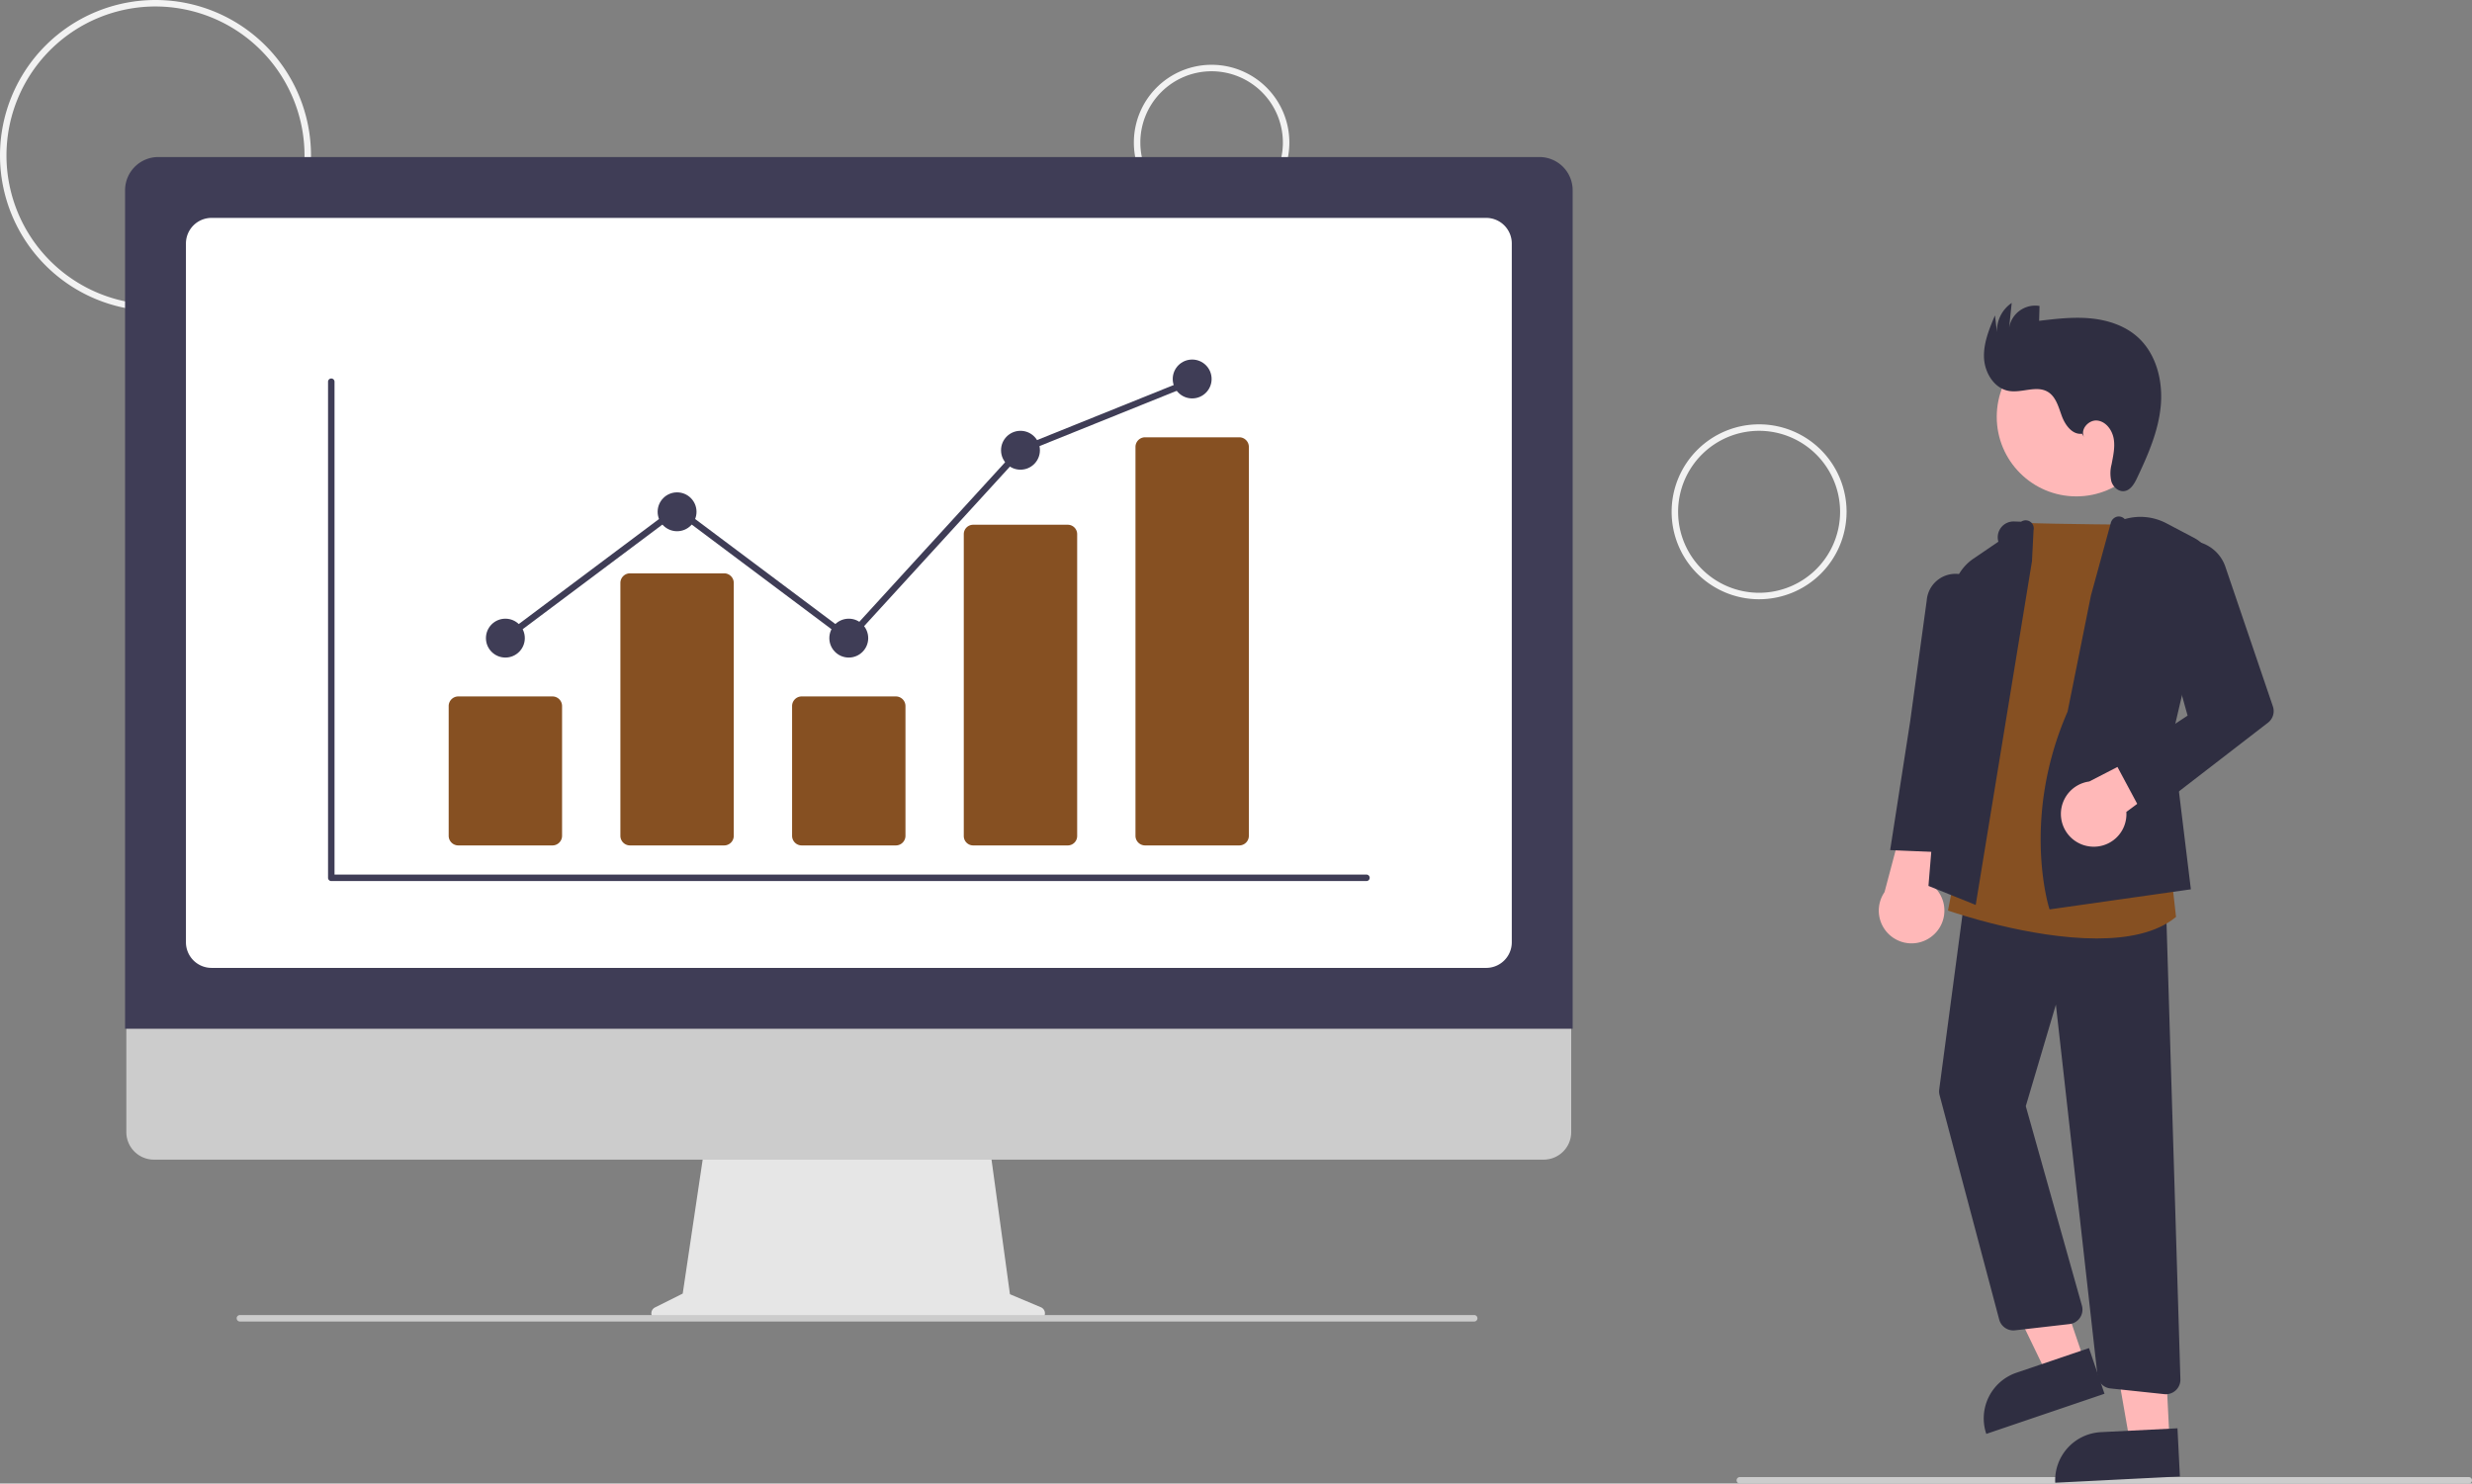
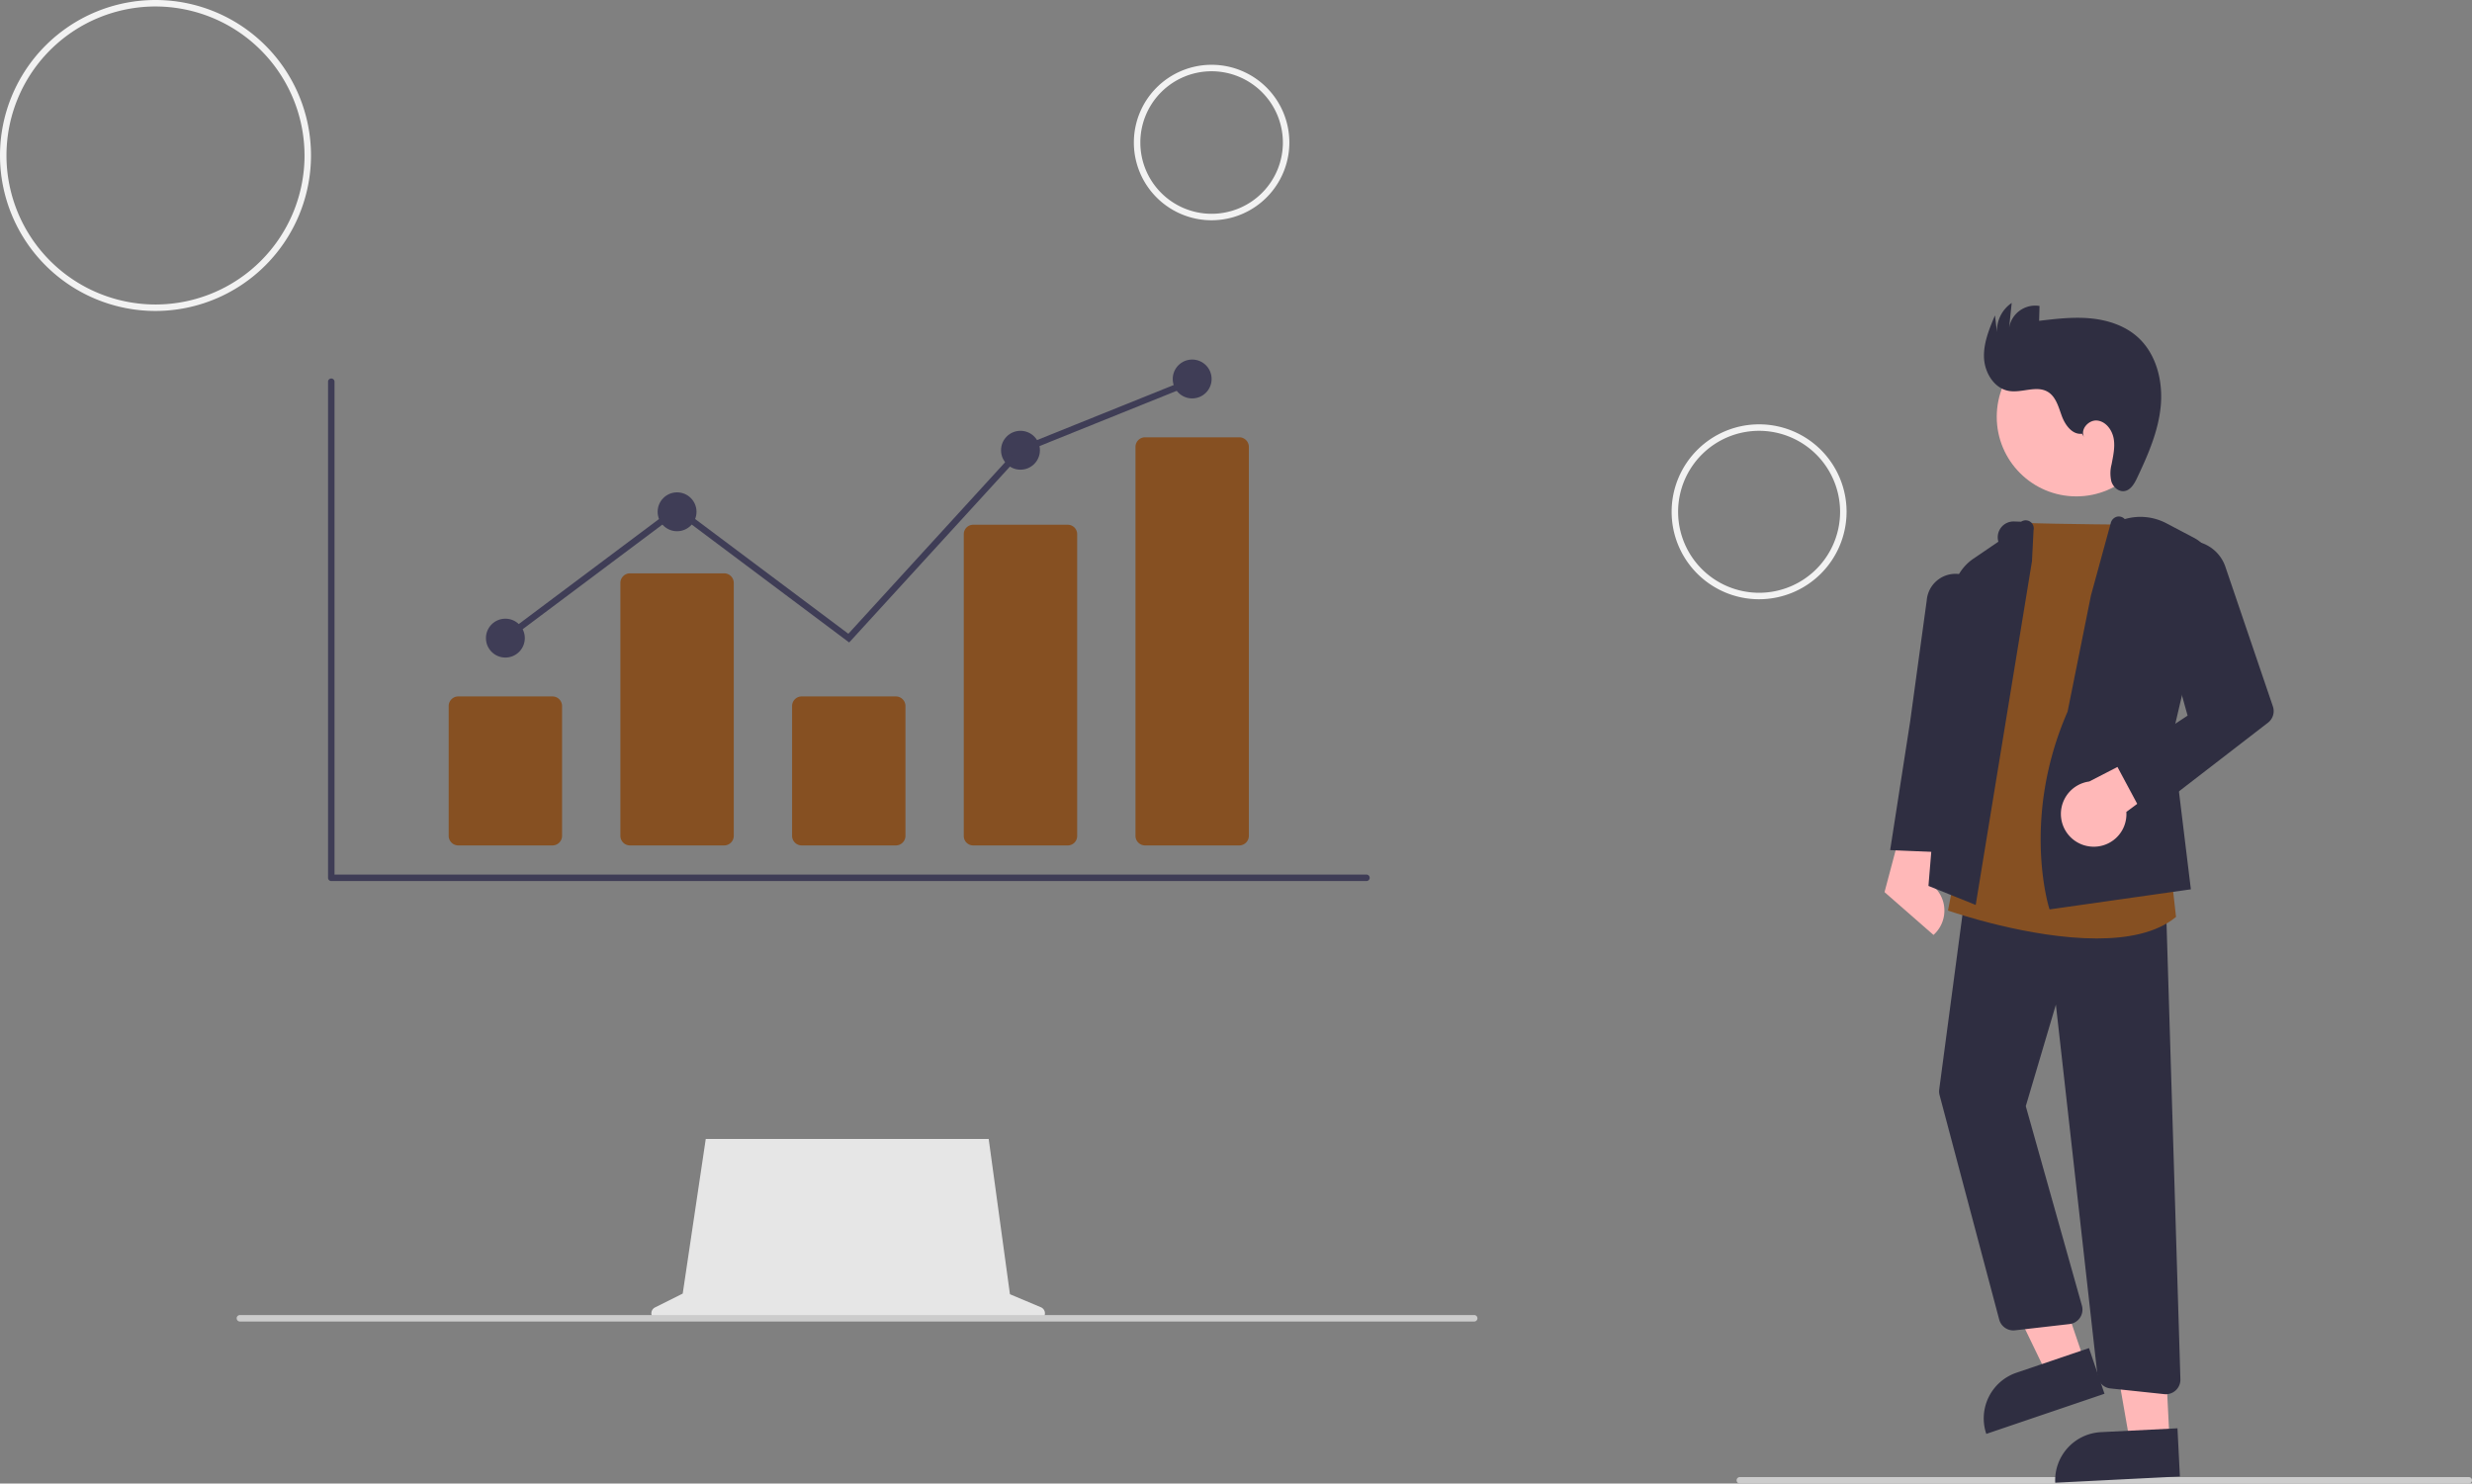
<svg xmlns="http://www.w3.org/2000/svg" width="763.057" height="458" data-name="Layer 1" viewBox="0 0 763.057 458">
  <rect x="0" y="0" width="763.057" height="458" fill="#808080" stroke="none" />
  <path fill="#f2f2f2" d="M48 96a48 48 0 1 1 48-48 48.054 48.054 0 0 1-48 48Zm0-94a46 46 0 1 0 46 46A46.052 46.052 0 0 0 48 2ZM374 68a24 24 0 1 1 24-24 24.027 24.027 0 0 1-24 24Zm0-46a22 22 0 1 0 22 22 22.025 22.025 0 0 0-22-22ZM543 185a27 27 0 1 1 27-27 27.03 27.03 0 0 1-27 27Zm0-52a25 25 0 1 0 25 25 25.028 25.028 0 0 0-25-25Z" />
  <path fill="#ccc" d="M762.057 458h-225a1 1 0 0 1 0-2h225a1 1 0 0 1 0 2Z" />
  <circle cx="640.917" cy="128.686" r="24.561" fill="#ffb8b8" />
  <path fill="#ffb8b8" d="m643.465 420.343-11.608 3.942-20.733-42.899 17.133-5.819 15.208 44.776z" />
  <path fill="#2f2e41" d="m622.439 423.785 22.387-7.604 4.788 14.096-36.483 12.392a14.887 14.887 0 0 1 9.308-18.884Z" />
  <path fill="#ffb8b8" d="m669.694 444.575-12.244.615-8.201-46.935 18.072-.909 2.373 47.229z" />
  <path fill="#2f2e41" d="m648.528 442.131 23.614-1.187.747 14.868-38.482 1.934a14.887 14.887 0 0 1 14.121-15.615Z" />
-   <path fill="#ffb8b8" d="M596.829 288.63a10.056 10.056 0 0 0-.468-15.412l11.674-33.774-17.991 4.597-8.328 31.368a10.11 10.11 0 0 0 15.113 13.221Z" />
+   <path fill="#ffb8b8" d="M596.829 288.63a10.056 10.056 0 0 0-.468-15.412l11.674-33.774-17.991 4.597-8.328 31.368Z" />
  <path fill="#2f2e41" d="M668.55 430.424a4.544 4.544 0 0 1-.474-.026l-16.62-1.76a4.472 4.472 0 0 1-3.999-3.973l-12.845-114.51-9.294 31.335 17.329 61.583a4.5 4.5 0 0 1-3.818 5.69l-16.848 1.936a4.523 4.523 0 0 1-4.863-3.315l-18.409-69.303a4.482 4.482 0 0 1-.111-1.748l8.274-62.199 61.714 4.95 4.462 146.702a4.5 4.5 0 0 1-4.498 4.638Z" />
  <path fill="#865022" d="M647.217 289.719c-20.676 0-44.085-7.989-45.502-8.48l-.41-.142 23.324-119.684.43.018c9.243.375 34.469.567 34.723.569l.452.003 9.723 105.62 1.738 15.448-.213.172c-5.948 4.809-14.821 6.476-24.265 6.476Z" />
  <path fill="#2f2e41" d="m609.864 279.375-14.589-5.876 7.436-89.944a14.856 14.856 0 0 1 6.474-11.103l7.677-5.225a4.868 4.868 0 0 1 4.827-6.24l2.2.071a2.5 2.5 0 0 1 3.826 2.66l-.483 9.53Z" />
  <path fill="#2f2e41" d="m602.503 263.251-19.049-.802 6.17-39.693 5.114-37.348a8.924 8.924 0 0 1 11.578-7.846 8.917 8.917 0 0 1 6.174 9.647l-5.18 40.467ZM632.665 280.751l-.13-.4c-.088-.275-8.673-27.812 5.692-60.673l7.203-35.825 6.155-22.495a2.69 2.69 0 0 1 1.632-1.773 2.477 2.477 0 0 1 2.648.68 17.198 17.198 0 0 1 12.86 1.286l8.645 4.554a9.815 9.815 0 0 1 4.981 10.923l-11.815 50.423 5.743 47.097Z" />
  <path fill="#ffb8b8" d="M645.245 261.338a10.056 10.056 0 0 0 11.118-10.684l26.756-19.821-9.353-4.434-28.851 14.862a10.11 10.11 0 0 0 .33 20.077Z" />
  <path fill="#2f2e41" d="m662.02 252.465-9.037-16.869 22.287-14.668-10.876-39.01a11.795 11.795 0 0 1 9.03-14.731 11.827 11.827 0 0 1 13.5 7.764l14.674 43.135a4.5 4.5 0 0 1-1.511 5.013ZM642.655 133.895c-2.944.383-5.165-2.629-6.195-5.414s-1.815-6.026-4.375-7.53c-3.497-2.056-7.972.416-11.971-.262-4.516-.766-7.453-5.552-7.683-10.127s1.59-8.976 3.377-13.194l.624 5.242a10.396 10.396 0 0 1 4.542-9.086l-.803 7.692a8.164 8.164 0 0 1 9.392-6.756l-.127 4.584c5.217-.62 10.479-1.242 15.71-.77s10.501 2.129 14.467 5.574c5.931 5.154 8.098 13.641 7.37 21.466s-3.957 15.174-7.323 22.275c-.847 1.786-2.018 3.802-3.982 4.03-1.765.204-3.38-1.27-3.928-2.96a10.73 10.73 0 0 1 .047-5.271c.497-2.638 1.122-5.333.656-7.976s-2.368-5.254-5.032-5.578-5.39 2.721-4.11 5.08Z" />
  <path fill="#e6e6e6" d="m321.31 403.577-9.56-4.026-6.56-47.928h-87.34l-7.108 47.733-8.554 4.276a2.031 2.031 0 0 0 .908 3.848h117.426a2.031 2.031 0 0 0 .788-3.903Z" />
-   <path fill="#ccc" d="M476.519 358H47.481A8.5 8.5 0 0 1 39 349.5V289h446v60.5a8.5 8.5 0 0 1-8.481 8.5Z" />
-   <path fill="#3f3d56" d="M485.448 317.594H38.608V58.727A10.258 10.258 0 0 1 48.855 48.48h426.346a10.259 10.259 0 0 1 10.247 10.247Z" />
-   <path fill="#fff" d="M458.76 298.805H65.296a7.908 7.908 0 0 1-7.9-7.9V75.169a7.909 7.909 0 0 1 7.9-7.9H458.76a7.909 7.909 0 0 1 7.9 7.9v215.738a7.908 7.908 0 0 1-7.9 7.9Z" />
  <path fill="#ccc" d="M455.057 407.98h-381a1 1 0 0 1 0-2h381a1 1 0 0 1 0 2Z" />
  <path fill="#3f3d56" d="M421.796 272H102.261a1 1 0 0 1-1-1V117.847a1 1 0 0 1 2 0V270h318.535a1 1 0 0 1 0 2Z" />
  <path fill="#865022" d="M170.531 261h-29.063a2.972 2.972 0 0 1-2.968-2.968v-40.064a2.972 2.972 0 0 1 2.968-2.968h29.063a2.972 2.972 0 0 1 2.969 2.968v40.064a2.972 2.972 0 0 1-2.969 2.968ZM223.531 261h-29.063a2.972 2.972 0 0 1-2.968-2.968v-78.064a2.972 2.972 0 0 1 2.968-2.968h29.063a2.972 2.972 0 0 1 2.969 2.968v78.064a2.972 2.972 0 0 1-2.969 2.968ZM276.531 261h-29.063a2.972 2.972 0 0 1-2.968-2.968v-40.064a2.972 2.972 0 0 1 2.968-2.968h29.063a2.972 2.972 0 0 1 2.969 2.968v40.064a2.972 2.972 0 0 1-2.969 2.968ZM329.531 261h-29.063a2.907 2.907 0 0 1-2.968-2.834v-93.332a2.907 2.907 0 0 1 2.968-2.834h29.063a2.907 2.907 0 0 1 2.969 2.834v93.332a2.907 2.907 0 0 1-2.969 2.834ZM382.531 261h-29.063a2.972 2.972 0 0 1-2.968-2.968V137.968a2.972 2.972 0 0 1 2.968-2.968h29.063a2.972 2.972 0 0 1 2.969 2.968v120.064a2.972 2.972 0 0 1-2.969 2.968Z" />
  <circle cx="156" cy="197" r="6" fill="#3f3d56" />
  <circle cx="209" cy="158" r="6" fill="#3f3d56" />
-   <circle cx="262" cy="197" r="6" fill="#3f3d56" />
  <circle cx="315" cy="139" r="6" fill="#3f3d56" />
  <circle cx="368" cy="117" r="6" fill="#3f3d56" />
  <path fill="#3f3d56" d="M262.126 198.344 209 158.552 156.6 197.8l-1.2-1.6 53.6-40.147 52.874 39.603 52.541-57.498.211-.086 53-21.354.748 1.855-52.789 21.269-53.459 58.502z" />
</svg>